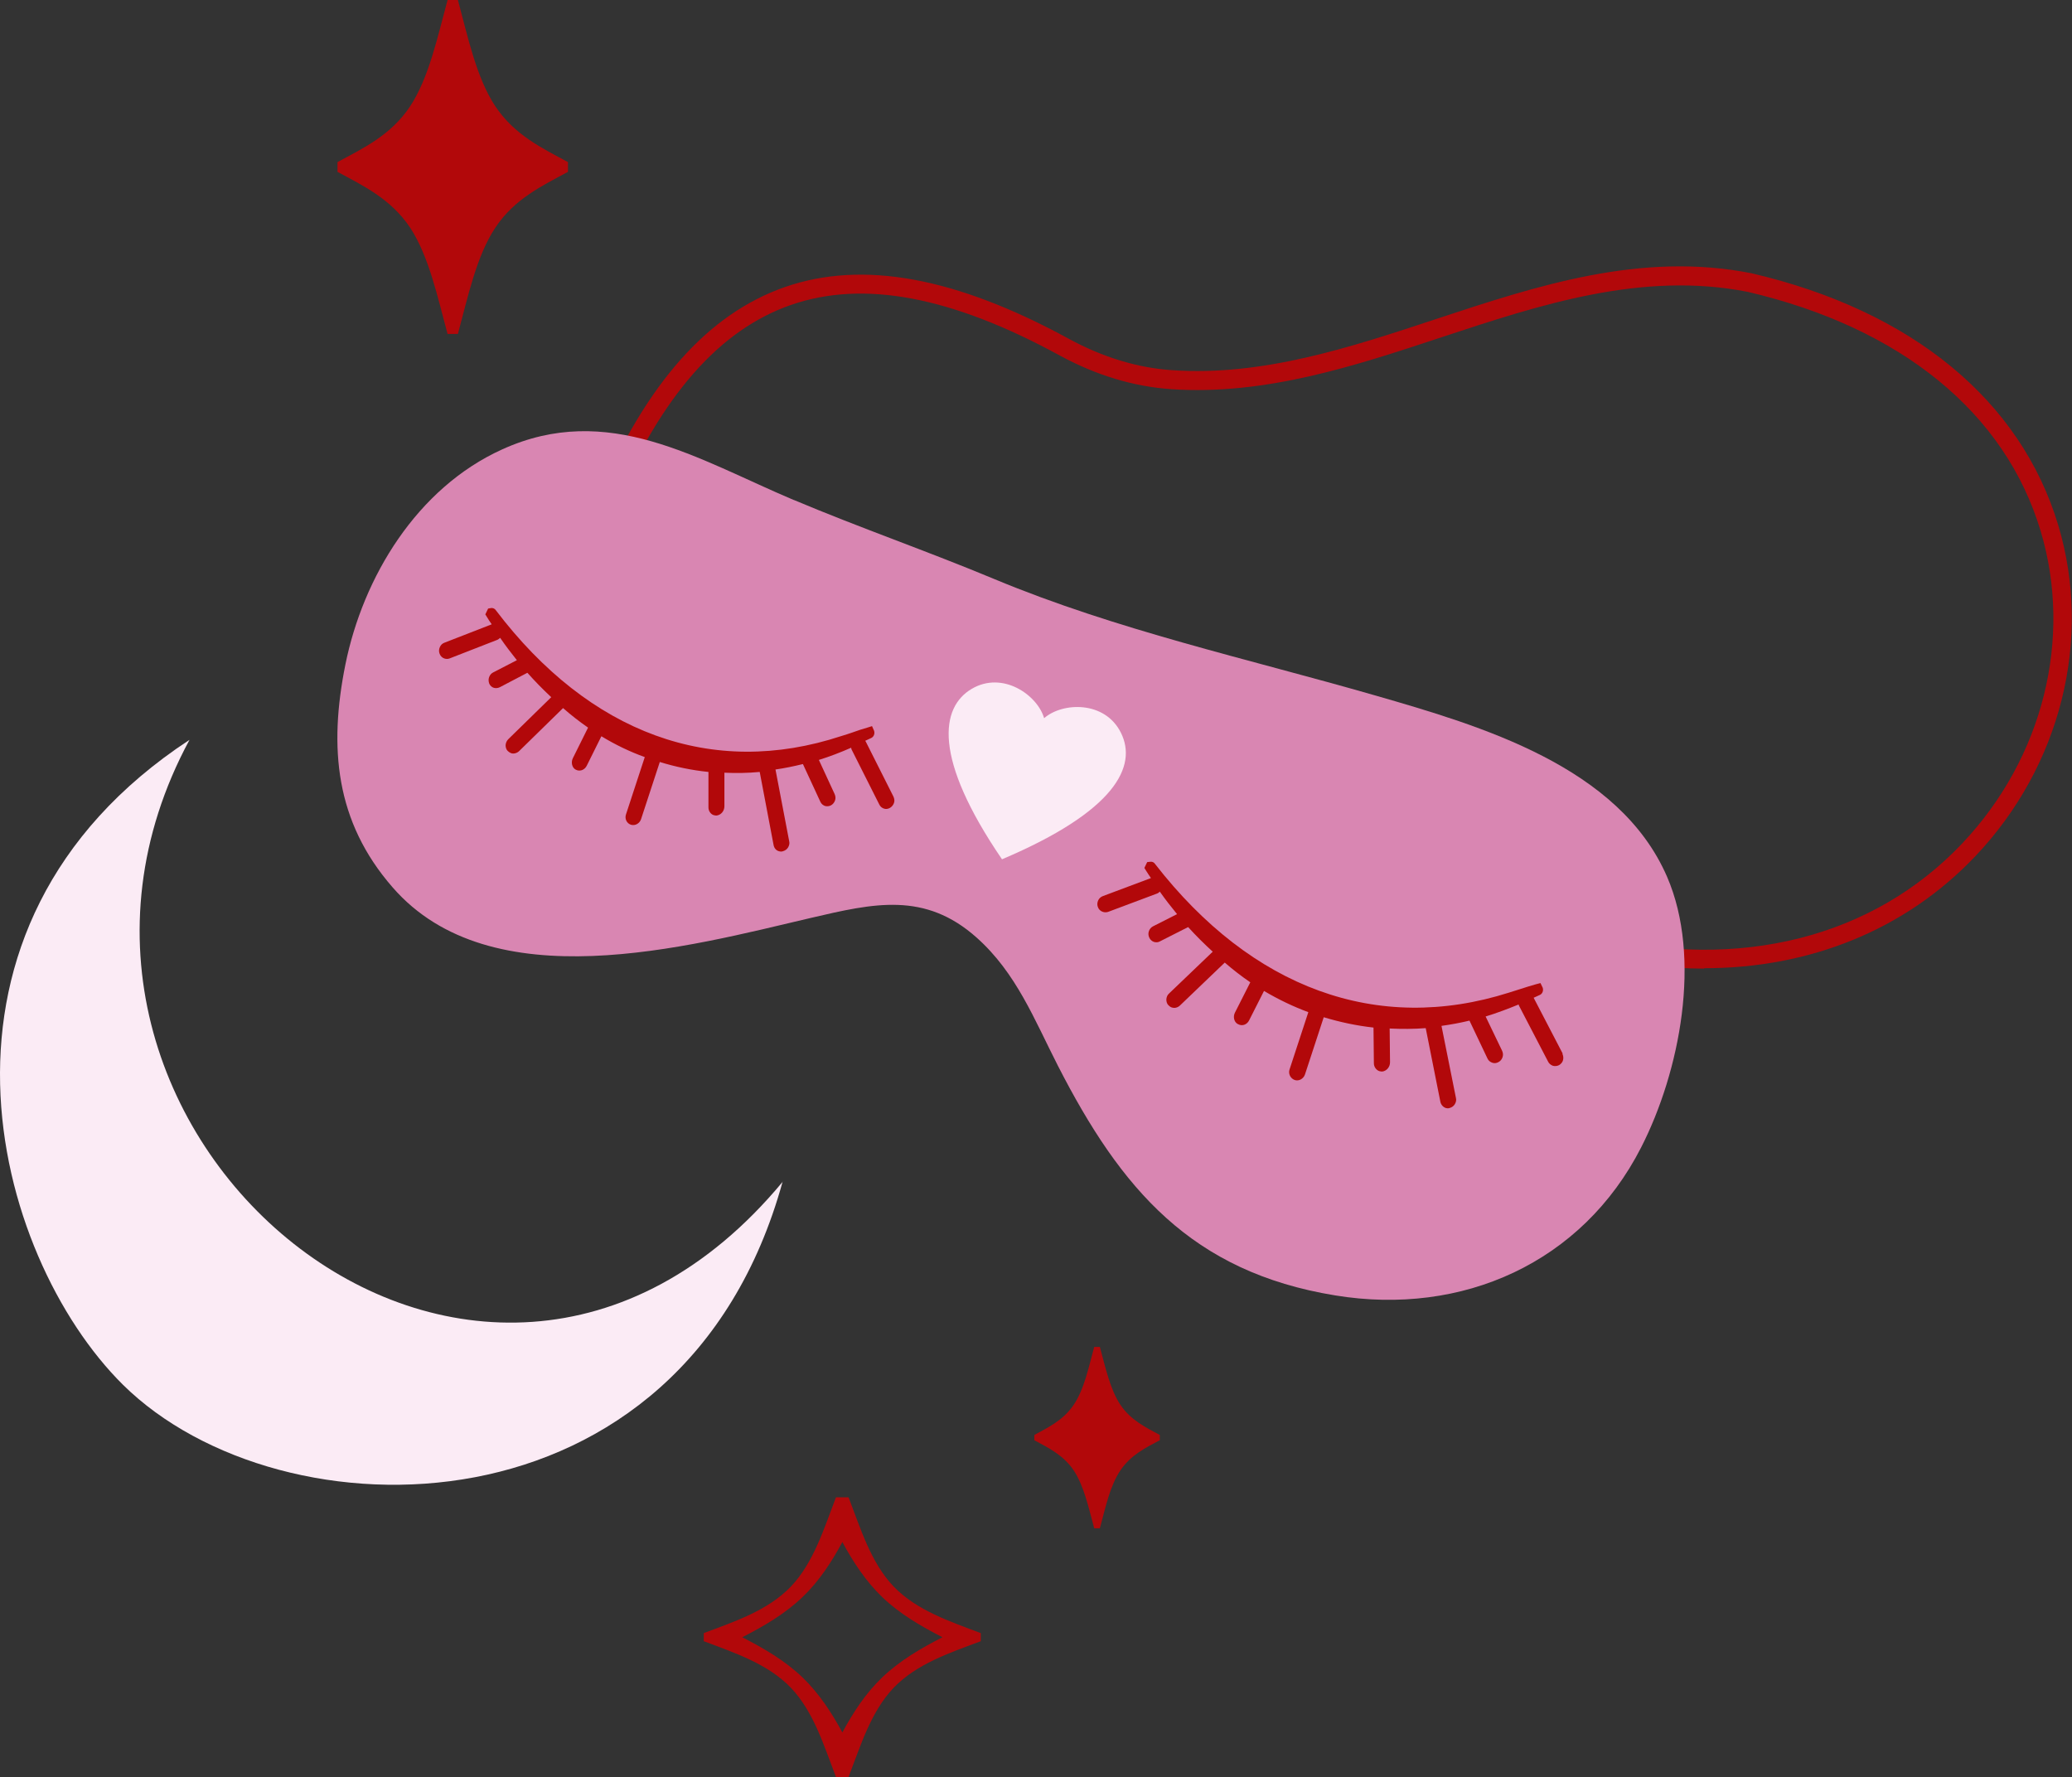
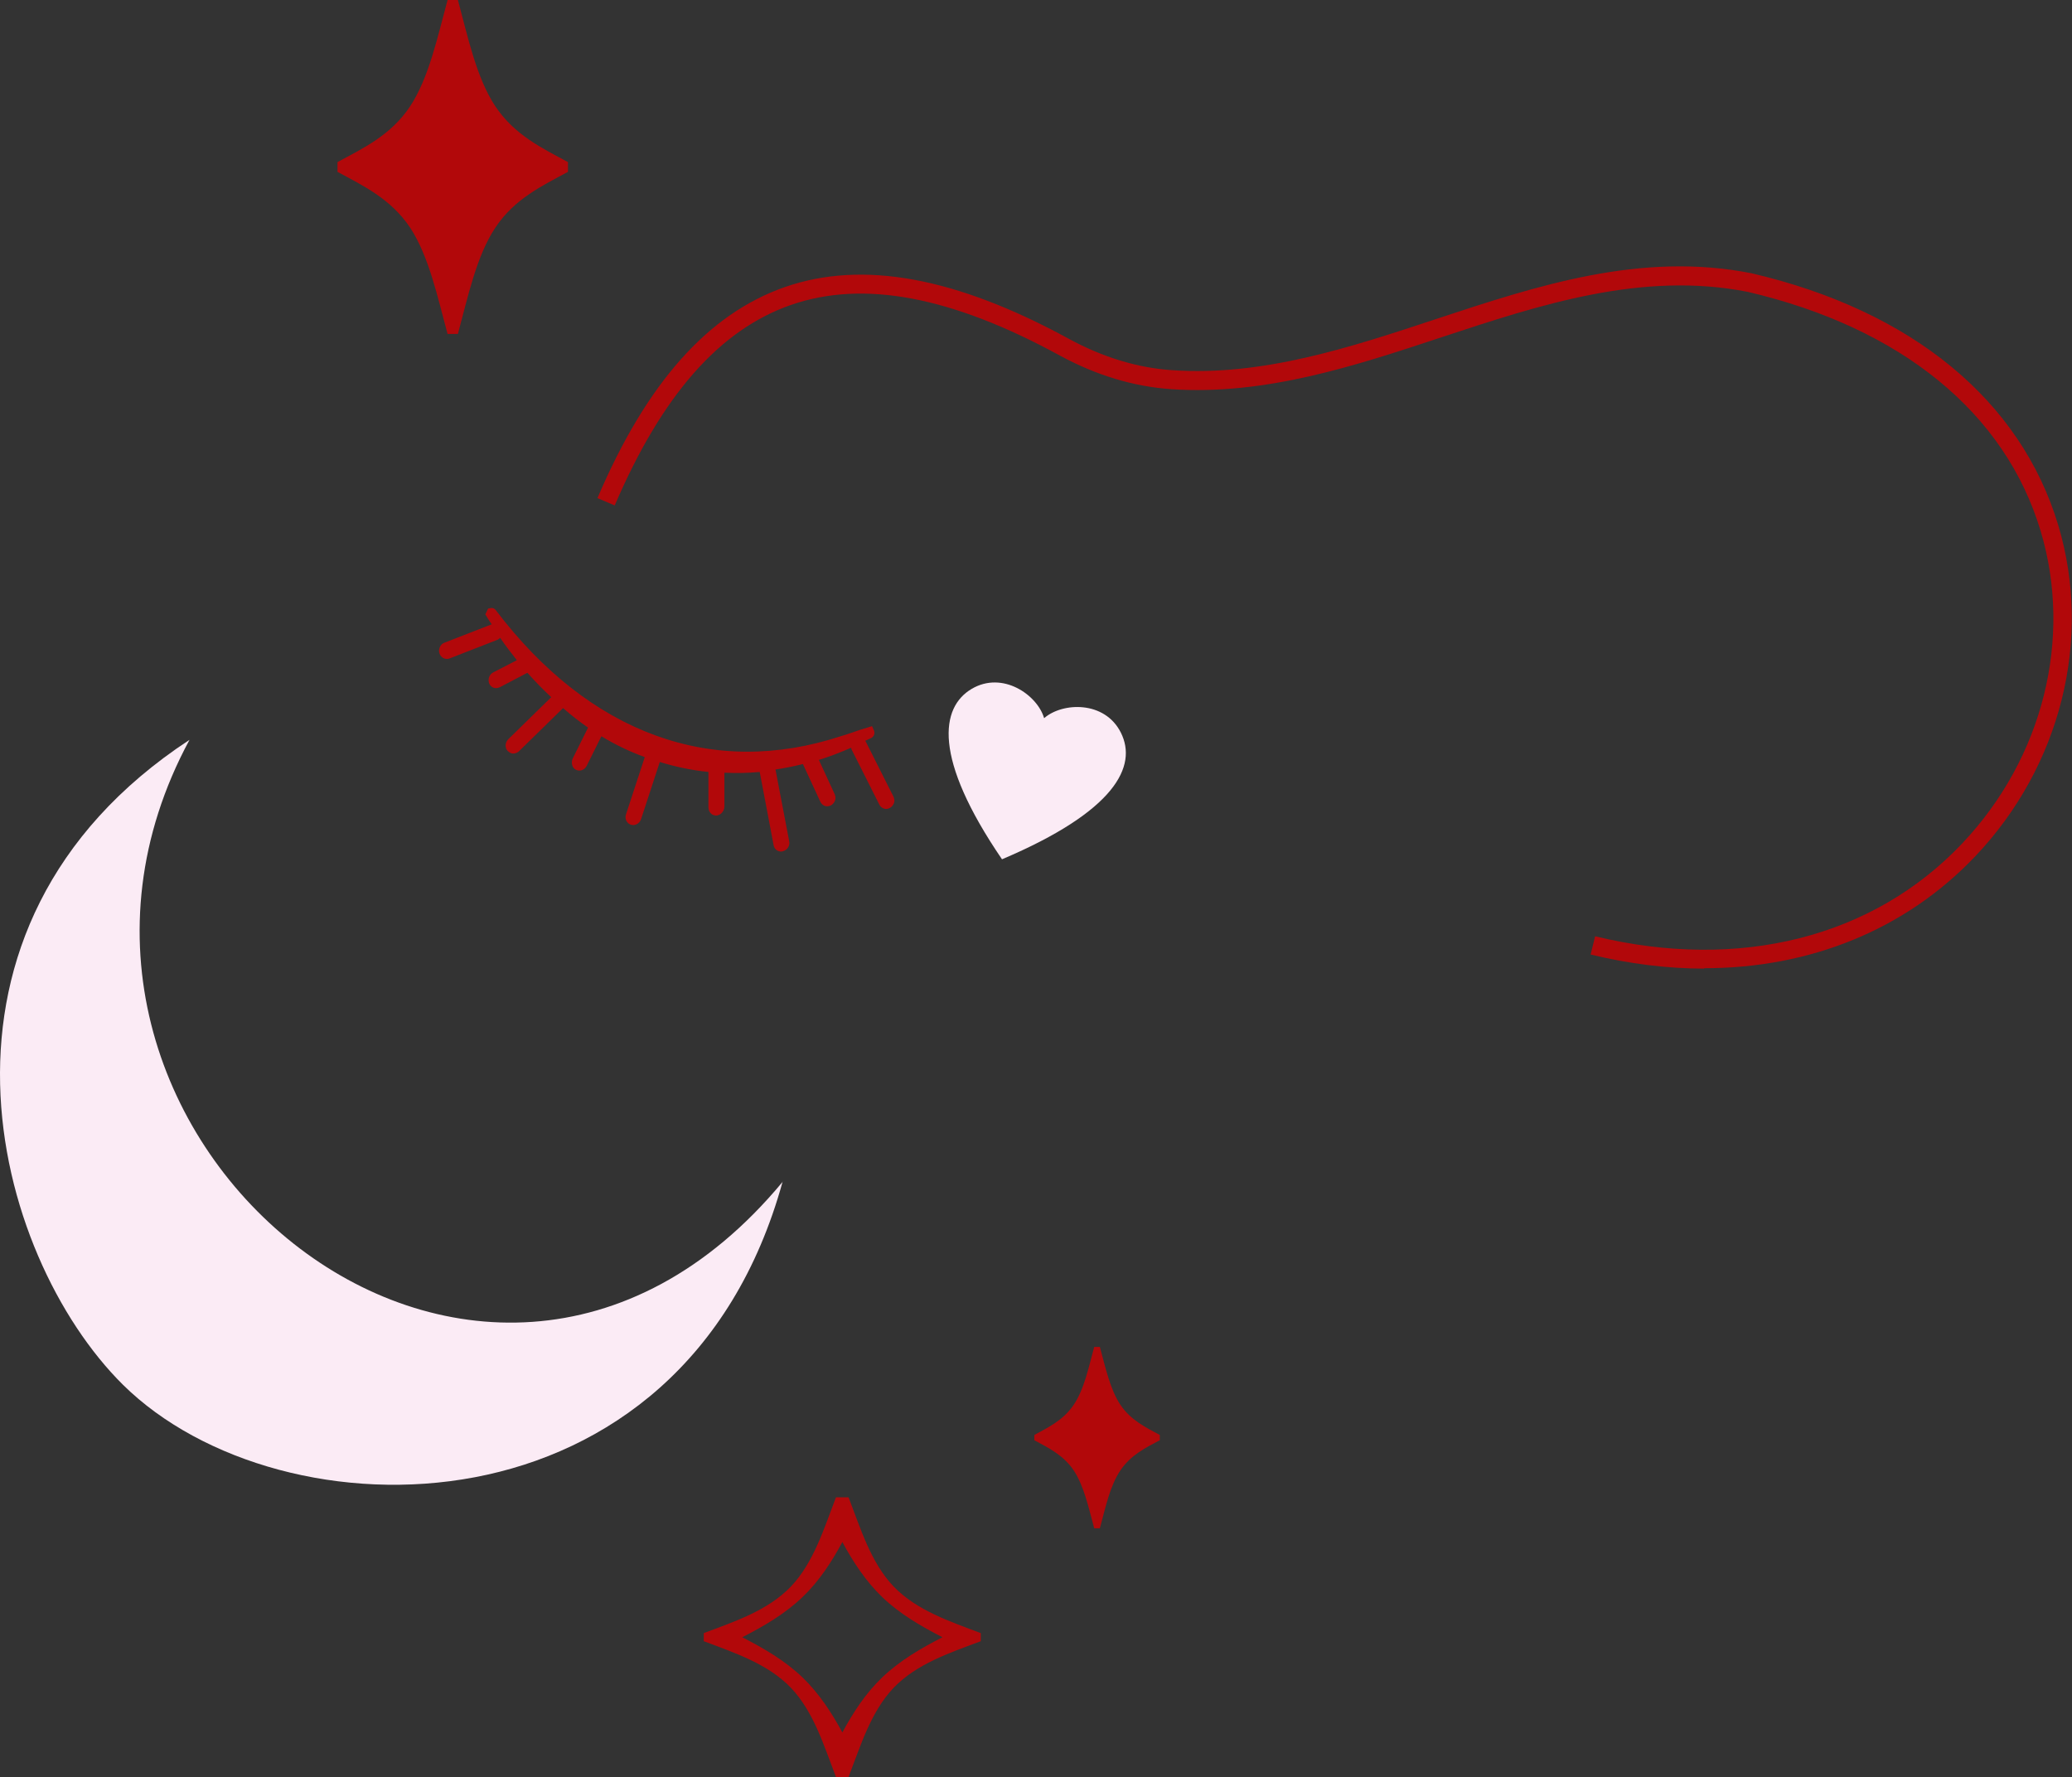
<svg xmlns="http://www.w3.org/2000/svg" id="Livello_4" data-name="Livello 4" viewBox="0 0 110.32 94.62">
  <rect x="0" y="0" width="110.32" height="94.62" fill="#333333" stroke="none" />
  <defs>
    <style>
      .cls-1 {
        fill: #d986b2;
      }

      .cls-1, .cls-2, .cls-3 {
        stroke-width: 0px;
      }

      .cls-2 {
        fill: #b2080a;
      }

      .cls-3 {
        fill: #fbebf5;
      }
    </style>
  </defs>
  <path class="cls-2" d="M90.74,51.57c-1.96,0-3.99-.25-6.05-.75l.24-.97c7.69,1.86,14.81.06,19.54-4.94,4.3-4.54,5.9-10.91,4.18-16.64-1.89-6.3-7.43-10.82-15.59-12.73-5.63-1.11-11.05.68-16.29,2.41-4.62,1.53-9.4,3.11-14.42,2.77-2-.14-3.99-.74-5.92-1.79-5.77-3.15-10.45-4.03-14.3-2.7-3.82,1.32-6.89,4.82-9.4,10.68l-.92-.39c2.62-6.14,5.89-9.81,9.99-11.24,4.13-1.43,9.08-.53,15.11,2.76,1.8.98,3.66,1.55,5.51,1.67,4.81.33,9.5-1.22,14.03-2.72,5.36-1.77,10.91-3.61,16.81-2.44,8.54,1.99,14.33,6.76,16.33,13.42,1.82,6.07.13,12.82-4.41,17.61-3.71,3.91-8.79,5.97-14.45,5.97Z" />
  <path class="cls-2" d="M50.18,87.17c-1.15.59-2.27,1.24-3.21,2.14-.88.84-1.55,1.87-2.12,2.93-.57-1.06-1.25-2.09-2.12-2.93-.94-.9-2.06-1.55-3.21-2.14,0,0,0,0,0,0,0,0,0,0,0,0,1.15-.59,2.27-1.24,3.21-2.14.88-.84,1.55-1.87,2.12-2.93.57,1.06,1.25,2.09,2.12,2.93.94.9,2.06,1.55,3.21,2.14,0,0,0,0,0,0,0,0,0,0,0,0M47.58,84.47c-1.22-1.28-1.77-3.12-2.4-4.75h-.67c-.63,1.63-1.18,3.47-2.4,4.75-1.23,1.28-2.99,1.86-4.64,2.48v.43c1.64.62,3.41,1.2,4.64,2.48,1.22,1.28,1.77,3.12,2.4,4.75h.67c.63-1.63,1.18-3.47,2.4-4.75,1.23-1.28,2.99-1.86,4.64-2.48v-.43c-1.64-.62-3.4-1.2-4.64-2.48" />
  <path class="cls-2" d="M26.38,5.67c-1.02-1.53-1.47-3.72-2-5.67h-.55c-.53,1.95-.99,4.14-2,5.67-1.02,1.53-2.49,2.22-3.86,2.96v.52c1.37.74,2.83,1.43,3.86,2.96,1.01,1.53,1.47,3.72,2,5.67h.55c.53-1.95.98-4.14,2-5.67,1.02-1.53,2.49-2.22,3.86-2.96v-.52c-1.37-.74-2.83-1.43-3.86-2.96" />
  <path class="cls-2" d="M59.65,74.79c-.55-.83-.8-2.02-1.09-3.08h-.3c-.29,1.06-.53,2.25-1.09,3.08-.56.83-1.35,1.2-2.1,1.61v.28c.74.4,1.54.78,2.1,1.61.55.83.8,2.02,1.09,3.08h.3c.29-1.06.53-2.25,1.09-3.08.56-.83,1.35-1.21,2.1-1.61v-.28c-.74-.4-1.54-.78-2.1-1.61" />
  <path class="cls-3" d="M41.68,62.91c-16.18,19.53-42.74-2.87-31.59-23.52-15.22,9.99-10.49,27.46-3.54,34.34,8.42,8.31,29.82,8.42,35.12-10.82Z" />
-   <path class="cls-1" d="M42.26,26.62c-5.13-2.17-9.88-5.26-15.53-2.69-4.54,2.06-7.4,6.8-8.34,11.45-.89,4.42-.54,8.36,2.51,11.86,5.25,6.04,15.71,3.17,22.28,1.63,3.34-.78,6.06-1.41,8.82,1.05,2.11,1.88,3.07,4.36,4.32,6.81,3.36,6.57,7.11,10.99,14.77,12.24,6.77,1.11,13.15-1.73,16.29-7.88,2.06-4.03,3.25-10.09,1.38-14.41-2.55-5.88-9.91-8.03-15.53-9.65-6.81-1.96-13.76-3.48-20.29-6.2-3.52-1.47-7.16-2.73-10.67-4.21Z" />
  <g>
-     <path class="cls-2" d="M83.2,56.09l-1.54-2.96s0,0,0-.01c.1-.05.2-.09.31-.14.15-.06.22-.23.17-.39l-.12-.25-.23.06c-.29.08-.57.17-.85.26-.2.06-.4.13-.6.19-7,2.22-13.68-.21-18.84-6.85-.05-.08-.14-.13-.24-.12l-.18.02-.15.31.08.13c.08.14.18.27.27.41l-2.56.96c-.11.04-.2.12-.25.23s-.06.23-.02.34c.04.13.14.23.27.27.09.03.19.03.28,0l2.59-.97c.06-.02.12-.06.16-.11.29.41.6.81.92,1.2l-1.28.65c-.1.05-.18.14-.22.26-.04.11-.03.23.02.34.05.11.14.19.25.23.11.03.22.03.32-.03l1.5-.76s0,0,0,0c.41.45.85.89,1.31,1.31l-2.33,2.23c-.09.08-.13.19-.14.31,0,.12.03.23.11.31.05.05.11.1.18.12.15.05.31.01.43-.1l2.39-2.29c.44.38.89.73,1.36,1.05l-.82,1.62c-.11.22-.04.5.15.6l.09.04c.2.07.42-.03.52-.24l.79-1.56c.76.45,1.55.83,2.36,1.13l-1,3.05c-.08.23.05.48.27.56s.47-.06.55-.29l1-3.05c.86.26,1.75.45,2.65.55l.02,1.9c0,.19.12.36.29.42l.11.02h.05c.23-.03.41-.24.41-.49l-.02-1.8c.64.03,1.28.03,1.92-.02l.78,3.92c.03.15.14.28.28.33.07.02.15.03.22,0,.11-.03.21-.1.27-.2.06-.1.09-.22.06-.33l-.77-3.84c.5-.07.99-.16,1.49-.28l.96,2.02c.05.11.14.18.25.22.11.04.22.03.33-.03.1-.05.18-.14.22-.26.04-.11.03-.23-.02-.34l-.88-1.83c.59-.18,1.17-.4,1.76-.64,0,.03.01.06.03.09l1.54,2.96c.05.1.14.17.24.21.11.04.24.02.34-.03.1-.06.18-.15.21-.26s.02-.23-.03-.34Z" />
    <path class="cls-2" d="M46.07,39.45s0,0,0-.01c.1-.05.2-.09.3-.14.15-.06.22-.23.17-.39l-.11-.25-.22.07c-.28.08-.56.17-.83.27-.2.07-.39.13-.59.19-6.86,2.26-13.39-.12-18.39-6.7-.05-.08-.14-.12-.23-.12l-.18.03-.15.31.08.13c.08.14.17.27.26.4l-2.52.98c-.11.04-.19.12-.24.23s-.06.23-.02.34c.04.13.14.23.26.27.09.03.19.03.27,0l2.54-.99c.06-.02.11-.07.16-.11.28.41.58.8.89,1.19l-1.26.65c-.1.05-.18.14-.22.26-.04.11-.03.23.01.34.05.11.14.19.24.22.1.03.22.02.32-.03l1.47-.77s0,0,0,0c.4.45.82.88,1.27,1.3l-2.29,2.24c-.08.08-.13.19-.14.31,0,.12.03.23.11.31.05.05.11.09.18.12.14.05.31,0,.42-.1l2.35-2.3c.43.38.87.72,1.33,1.04l-.81,1.63c-.11.22-.04.5.14.6l.09.04c.2.06.41-.04.51-.24l.78-1.57c.74.45,1.51.82,2.31,1.11l-1,3.05c-.08.23.04.48.26.55.22.07.46-.06.54-.29l1-3.05c.84.26,1.71.44,2.59.53v1.89c0,.19.12.36.28.41l.11.02h.05c.23-.03.41-.24.41-.49v-1.79c.62.03,1.25.02,1.88-.04l.74,3.9c.03.15.13.28.28.32.07.02.15.03.22,0,.11-.03.21-.1.27-.2.06-.1.09-.22.06-.33l-.73-3.82c.49-.07.97-.17,1.46-.29l.93,2.01c.05.11.14.18.24.22.11.03.22.02.32-.03.1-.05.18-.15.22-.26.04-.11.03-.23-.02-.34l-.84-1.82c.58-.18,1.15-.4,1.72-.65,0,.03.01.06.02.09l1.48,2.94c.05.1.13.17.24.21.11.04.23.02.33-.04.1-.06.17-.15.21-.26s.02-.23-.03-.34l-1.48-2.94Z" />
  </g>
  <path class="cls-3" d="M53.35,45.75c6.04-2.56,7.22-4.96,6.33-6.74-.86-1.72-3.11-1.62-4.08-.78h-.01c-.36-1.23-2.21-2.53-3.86-1.55s-2.08,3.65,1.62,9.07" />
</svg>